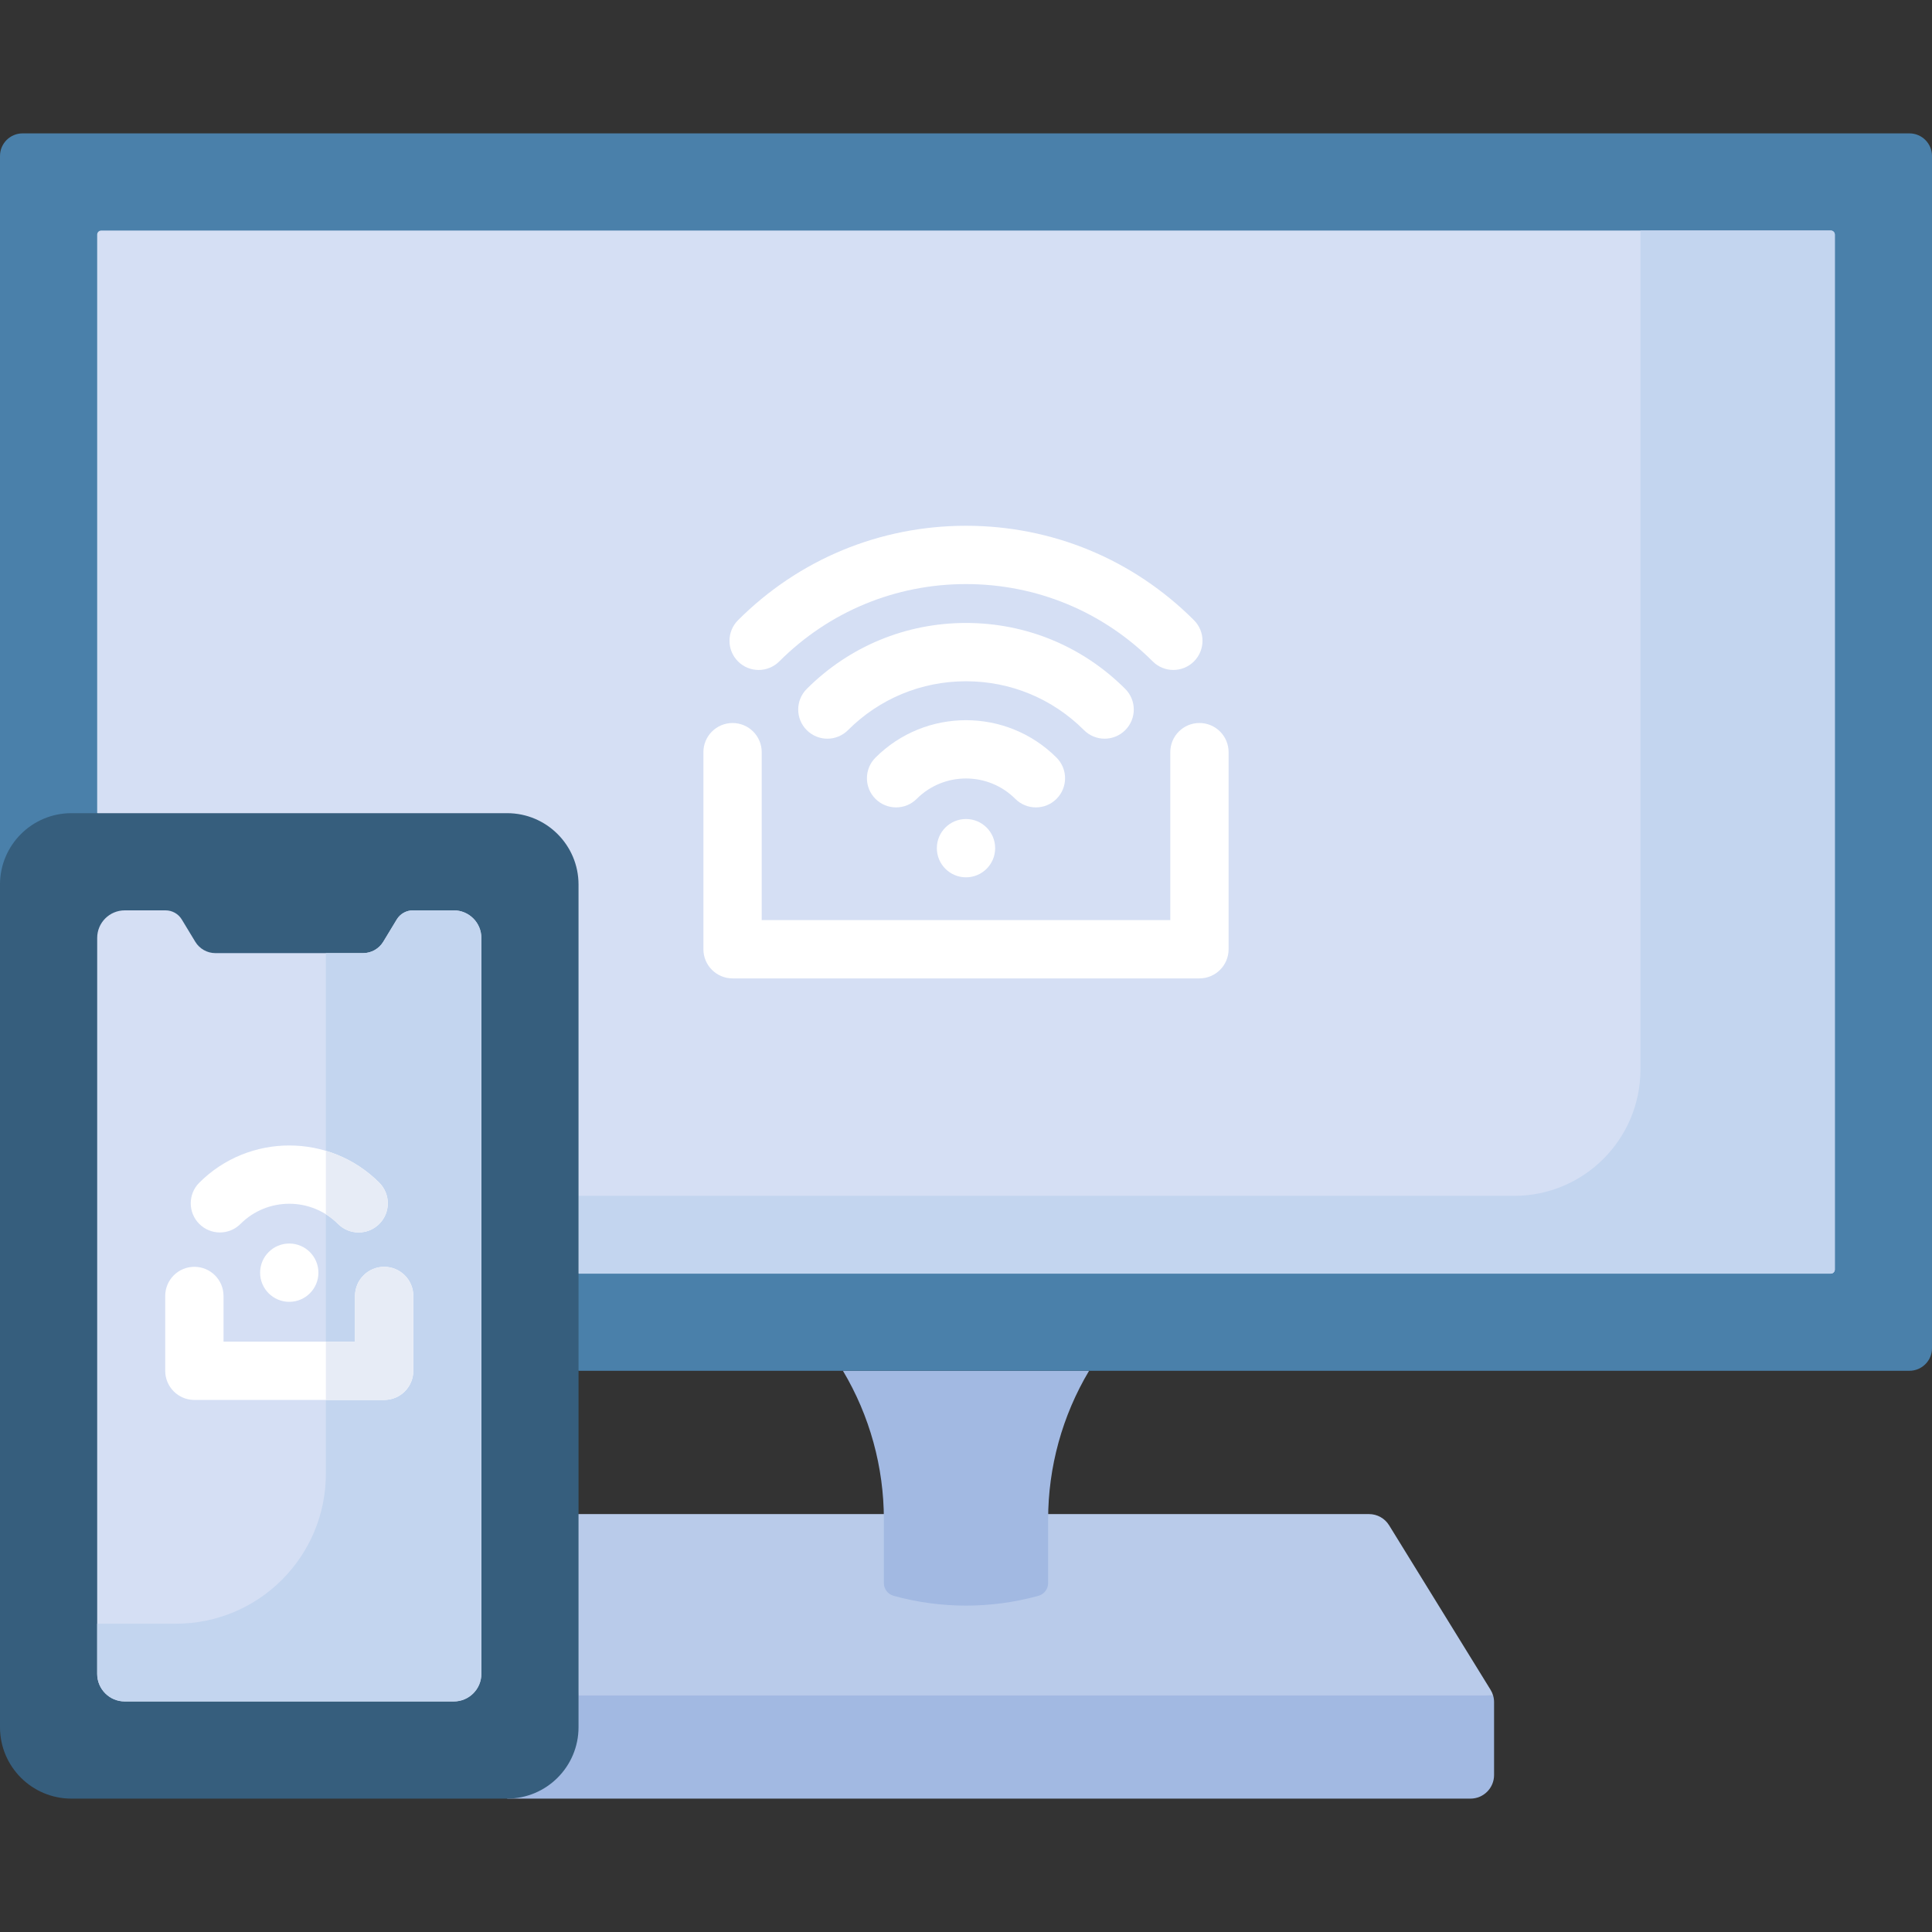
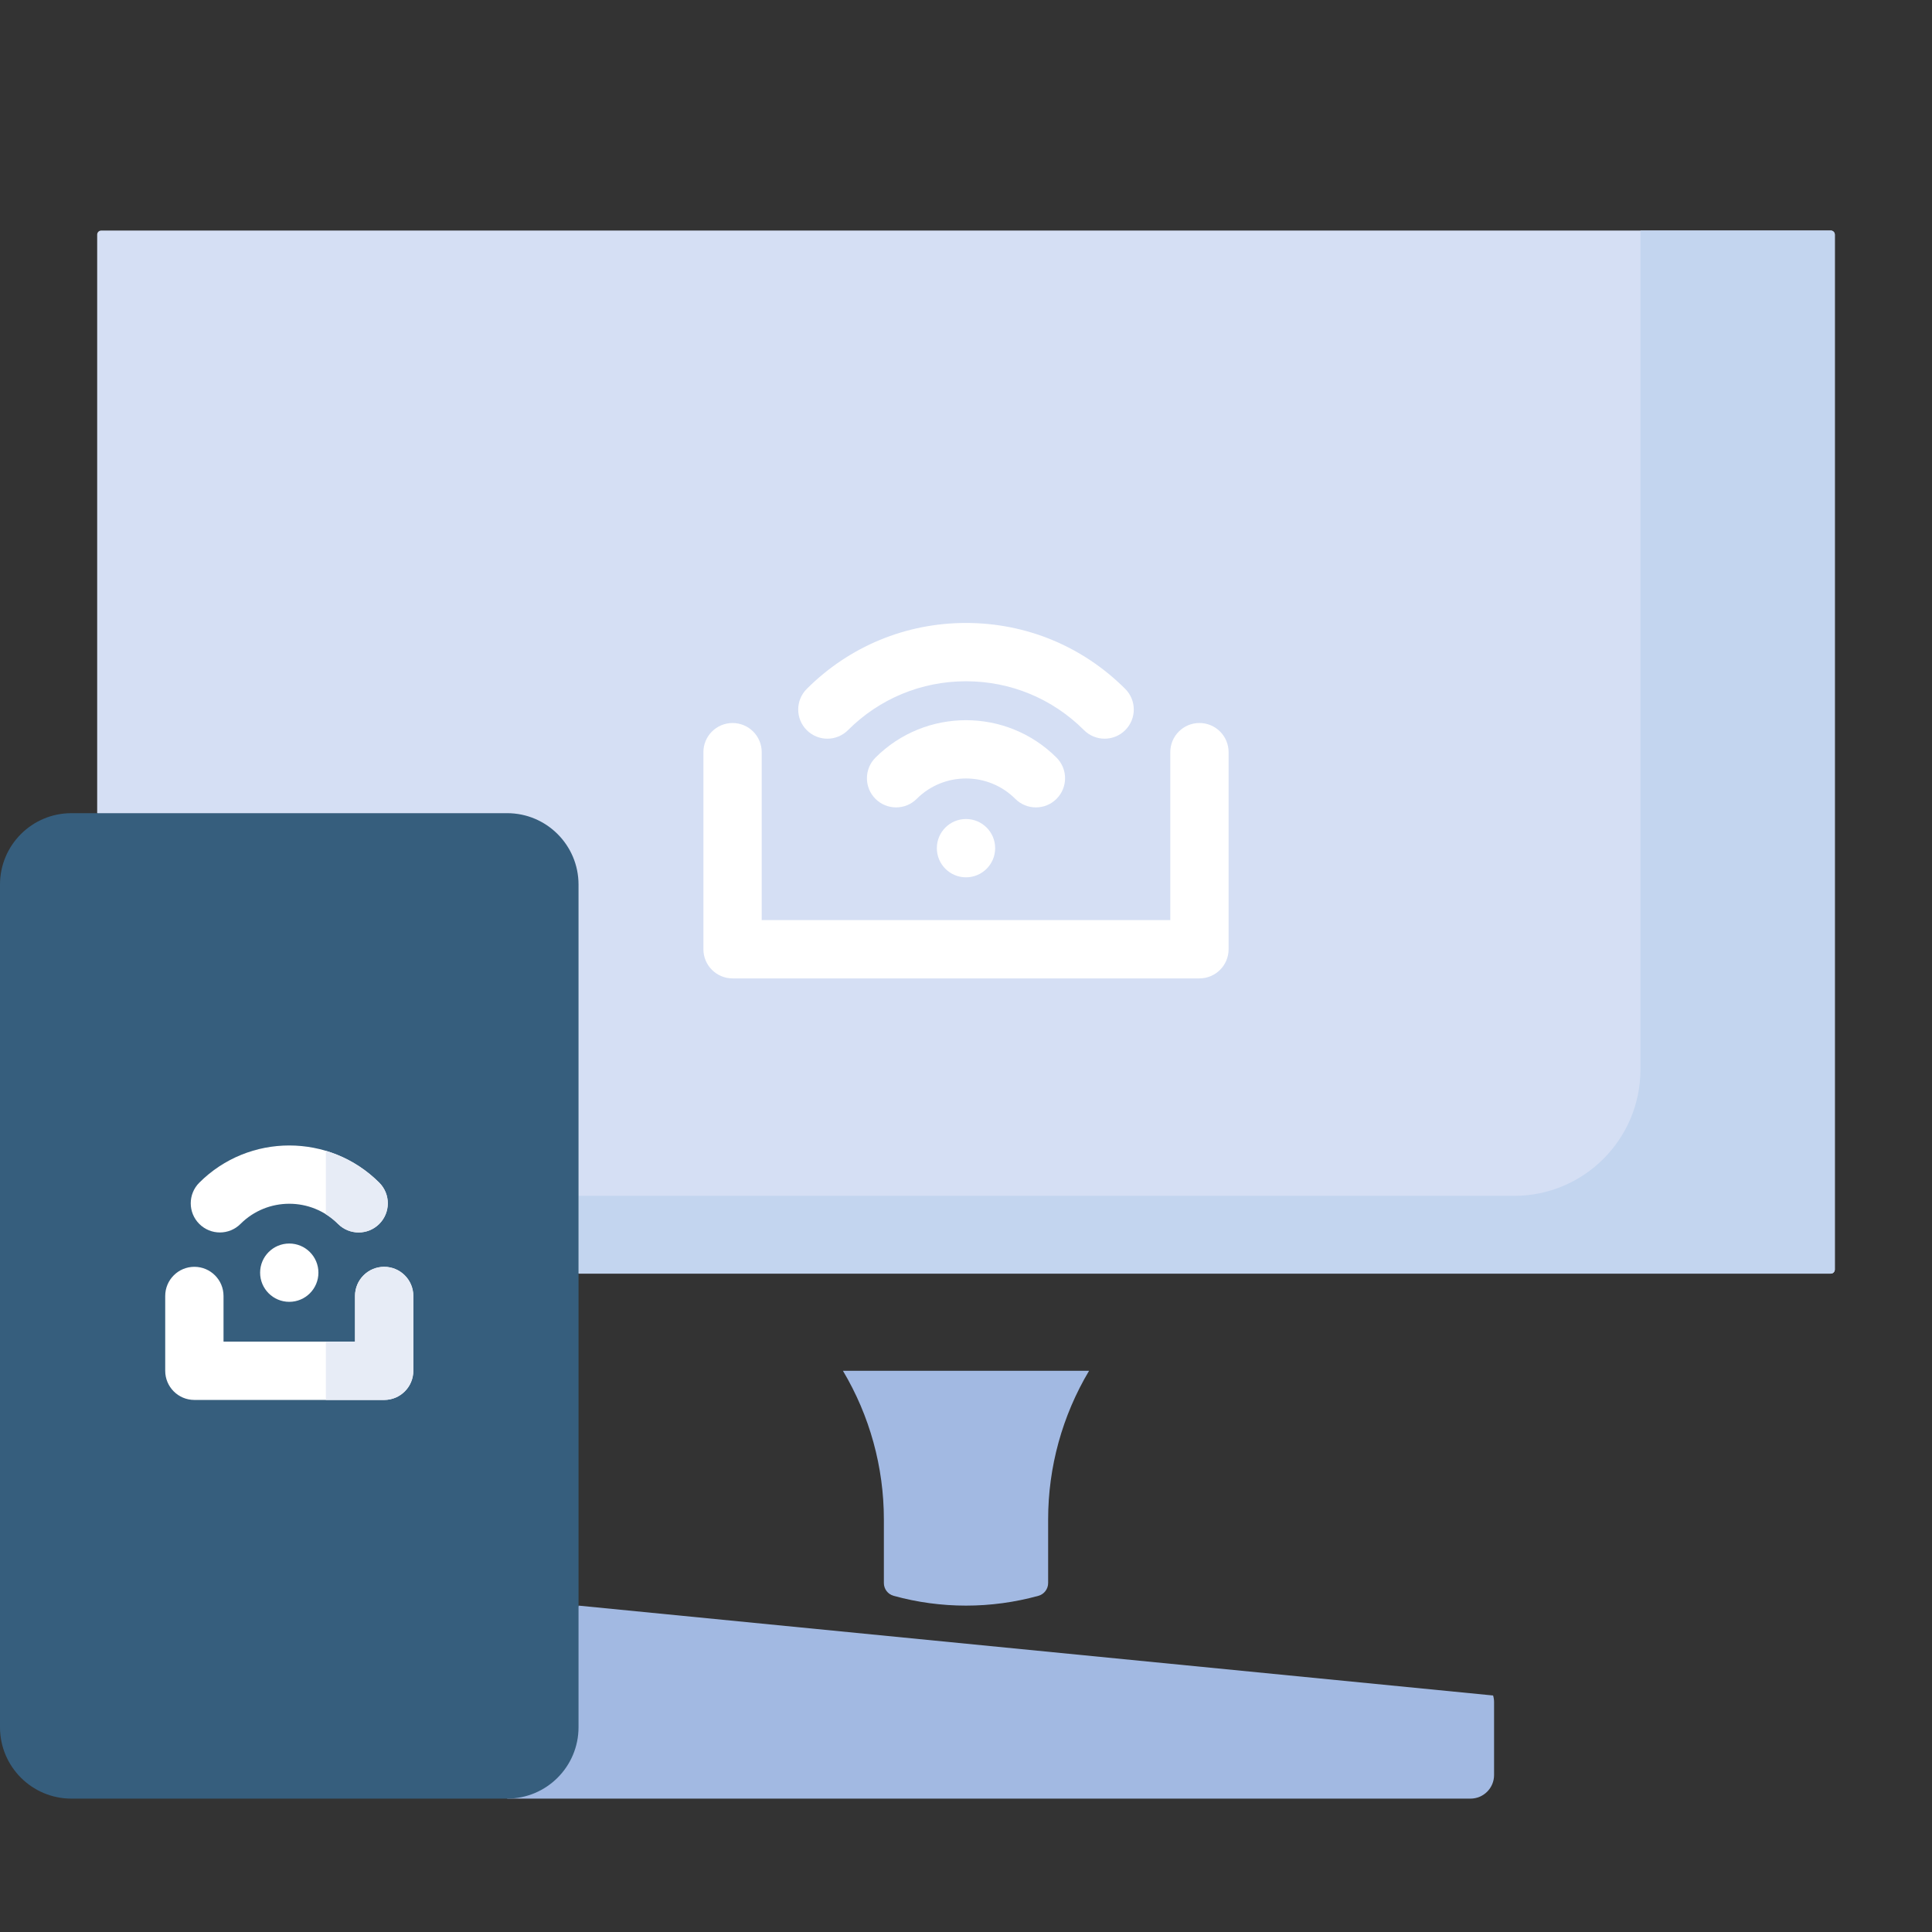
<svg xmlns="http://www.w3.org/2000/svg" id="Capa_1" enable-background="new 0 0 512 512" height="512" viewBox="0 0 512 512" width="512">
  <rect x="0" y="0" width="512" height="512" fill="#333333" stroke="none" />
  <g>
    <path d="m395.688 449.322-242.371-23.816-18.923 51.148h255.296c3.455 0 6.256-2.801 6.256-6.256v-19.302c0-.604-.089-1.201-.258-1.774z" fill="#a2b9e2" />
-     <path d="m153.317 449.322h242.371c-.156-.528-.381-1.036-.674-1.51l-26.886-43.592c-1.139-1.847-3.154-2.972-5.324-2.972h-218.053z" fill="#b9cbea" />
    <path d="m275.187 422.907c-12.557 3.465-25.817 3.465-38.374 0-1.523-.42-2.578-1.806-2.578-3.385v-16.864c0-13.867-3.749-27.475-10.85-39.386h65.23c-7.101 11.91-10.85 25.519-10.85 39.386v16.864c0 1.58-1.055 2.965-2.578 3.385z" fill="#a2b9e2" />
-     <path d="m506.016 35.347h-500.031c-3.305 0-5.985 2.679-5.985 5.985v193.091c0-10.451 153.317 128.849 153.317 128.849h352.698c3.306 0 5.985-2.68 5.985-5.985v-315.957c0-3.304-2.679-5.983-5.984-5.983z" fill="#4a80aa" />
    <path d="m485.178 61.101h-458.356c-.59 0-1.068.478-1.068 1.068v153.331l127.562 122.018h331.861c.59 0 1.068-.478 1.068-1.068v-274.281c0-.59-.478-1.068-1.067-1.068z" fill="#d5dff4" />
    <path d="m485.178 61.101h-50.441v222.323c0 18.496-14.994 33.49-33.49 33.49h-247.93v20.604h331.861c.59 0 1.068-.478 1.068-1.068v-274.281c-.001-.59-.479-1.068-1.068-1.068z" fill="#c3d5ef" />
    <g fill="#fff">
      <path d="m317.864 259.284h-123.728c-4.267 0-7.726-3.459-7.726-7.726v-52.226c0-4.267 3.459-7.726 7.726-7.726s7.726 3.459 7.726 7.726v44.499h108.276v-44.503c0-4.267 3.459-7.726 7.726-7.726s7.726 3.459 7.726 7.726v52.229c.001 4.267-3.458 7.727-7.726 7.727z" />
      <circle cx="256" cy="224.773" r="7.726" />
      <path d="m219.26 195.76c-1.977 0-3.955-.754-5.463-2.263-3.018-3.018-3.018-7.909 0-10.927 11.273-11.272 26.261-17.48 42.203-17.48 15.941 0 30.929 6.207 42.201 17.479 3.018 3.017 3.018 7.909.001 10.927-3.016 3.018-7.908 3.018-10.927.001-8.355-8.353-19.462-12.954-31.276-12.954s-22.922 4.601-31.277 12.955c-1.507 1.508-3.485 2.262-5.462 2.262z" />
      <path d="m274.528 213.971c-1.977 0-3.955-.754-5.463-2.263-7.206-7.204-18.926-7.204-26.13-.001-3.017 3.017-7.909 3.018-10.927 0s-3.017-7.909 0-10.927c13.228-13.228 34.752-13.228 47.982-.001 3.018 3.017 3.018 7.909.001 10.927-1.508 1.51-3.486 2.265-5.463 2.265z" />
-       <path d="m201.049 177.548c-1.977 0-3.955-.754-5.463-2.263-3.018-3.018-3.018-7.909 0-10.927 16.137-16.137 37.593-25.024 60.414-25.024 22.818 0 44.273 8.886 60.411 25.021 3.018 3.017 3.018 7.909.001 10.927-3.015 3.017-7.907 3.019-10.927.001-13.22-13.217-30.795-20.495-49.486-20.495-18.694 0-36.269 7.28-49.487 20.497-1.508 1.509-3.485 2.263-5.463 2.263z" />
    </g>
    <path d="m134.393 476.653h-115.47c-10.451 0-18.923-8.472-18.923-18.923v-223.307c0-10.451 8.472-18.923 18.923-18.923h115.47c10.451 0 18.923 8.472 18.923 18.923v223.307c.001 10.451-8.472 18.923-18.923 18.923z" fill="#365e7d" />
-     <path d="m120.256 241.255h-10.822c-1.754 0-3.381.917-4.289 2.417l-3.574 5.902c-1.132 1.87-3.16 3.013-5.346 3.013h-39.133c-2.186 0-4.214-1.143-5.346-3.013l-3.574-5.902c-.909-1.5-2.535-2.417-4.289-2.417h-10.823c-4.035 0-7.305 3.271-7.305 7.305v195.034c0 4.035 3.271 7.305 7.305 7.305h87.197c4.035 0 7.305-3.271 7.305-7.305v-195.034c0-4.035-3.271-7.305-7.306-7.305z" fill="#d5dff4" />
-     <path d="m120.256 241.255h-10.822c-1.754 0-3.381.917-4.289 2.417l-3.574 5.902c-1.132 1.87-3.16 3.013-5.346 3.013h-9.87v137.981c0 21.941-17.787 39.728-39.728 39.728h-20.872v13.298c0 4.035 3.271 7.305 7.305 7.305h87.197c4.035 0 7.305-3.271 7.305-7.305v-195.034c0-4.035-3.271-7.305-7.306-7.305z" fill="#c3d5ef" />
    <path d="m101.807 370.999h-50.298c-4.267 0-7.726-3.459-7.726-7.726v-19.829c0-4.267 3.459-7.726 7.726-7.726s7.726 3.459 7.726 7.726v12.103h34.846v-12.103c0-4.267 3.459-7.726 7.726-7.726s7.726 3.459 7.726 7.726v19.829c.001 4.266-3.459 7.726-7.726 7.726zm-25.149-41.453c-4.267 0-7.726 3.459-7.726 7.726s3.459 7.726 7.726 7.726 7.726-3.459 7.726-7.726-3.459-7.726-7.726-7.726zm-12.921-5.195c7.125-7.125 18.718-7.125 25.843 0 3.017 3.018 7.909 3.017 10.927 0 3.018-3.018 3.017-7.909 0-10.927-13.15-13.15-34.547-13.149-47.696 0-3.018 3.017-3.018 7.909 0 10.927 1.509 1.509 3.486 2.263 5.463 2.263s3.954-.755 5.463-2.263z" fill="#fff" />
    <path d="m89.58 324.351c-.996-.996-2.079-1.853-3.225-2.57v-16.805c5.184 1.547 10.066 4.363 14.152 8.449 3.017 3.017 3.018 7.909 0 10.927-3.018 3.016-7.91 3.017-10.927-.001zm12.227 11.366c-4.267 0-7.726 3.459-7.726 7.726v12.103h-7.726v15.453h15.453c4.267 0 7.726-3.459 7.726-7.726v-19.829c0-4.268-3.46-7.727-7.727-7.727z" fill="#e7ecf6" />
  </g>
</svg>